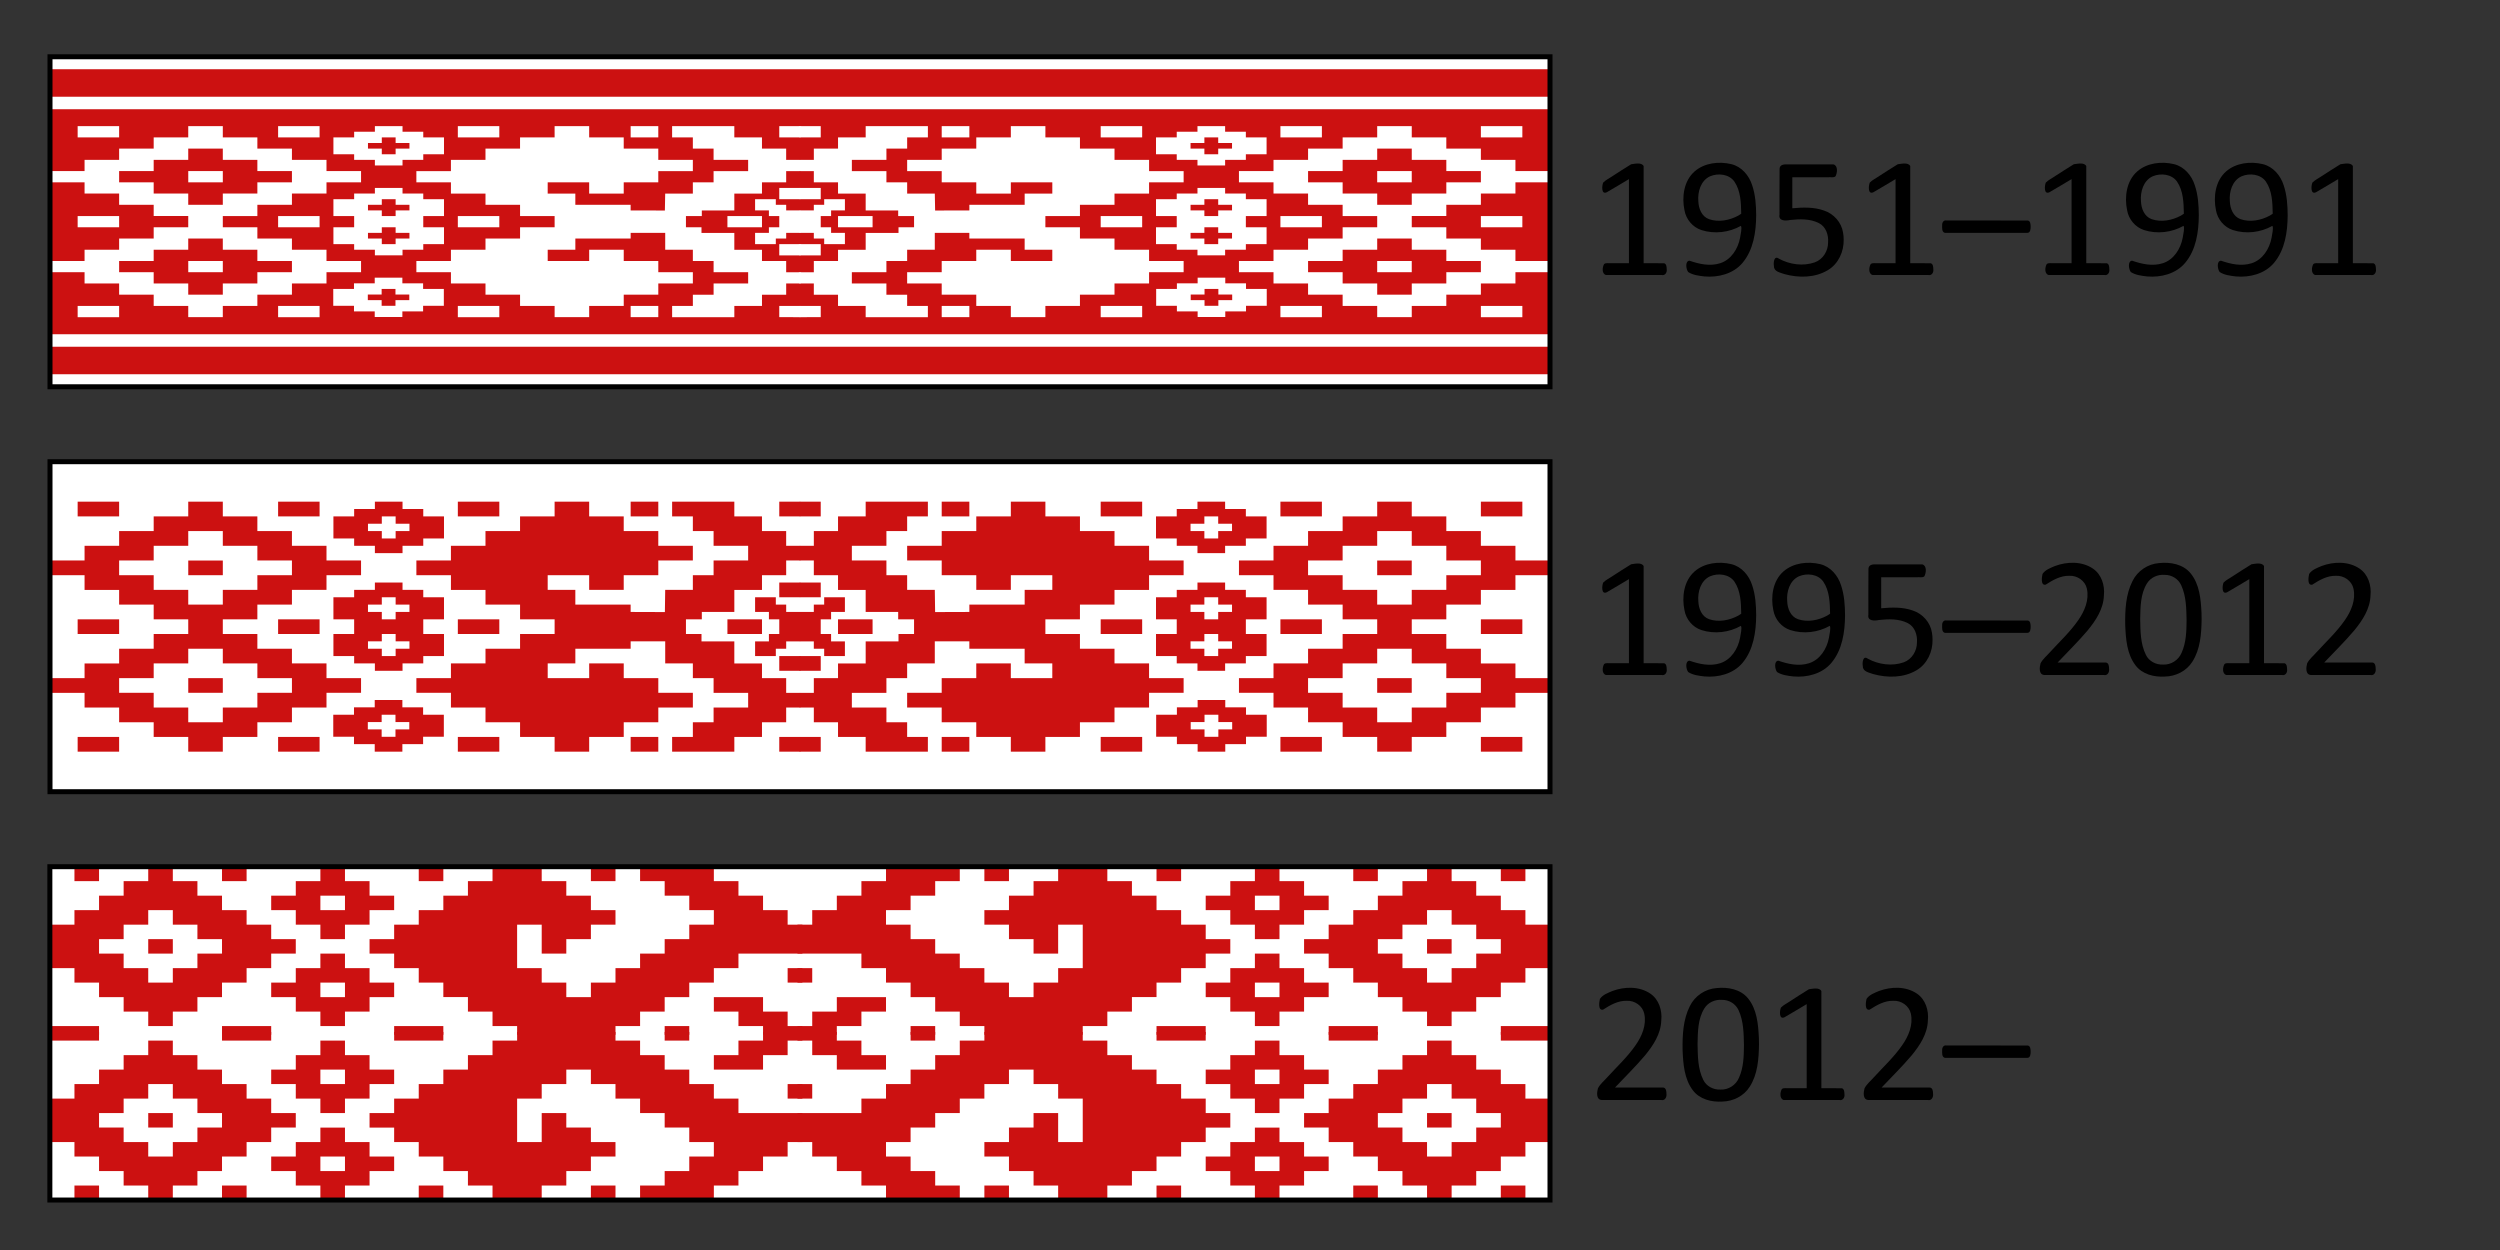
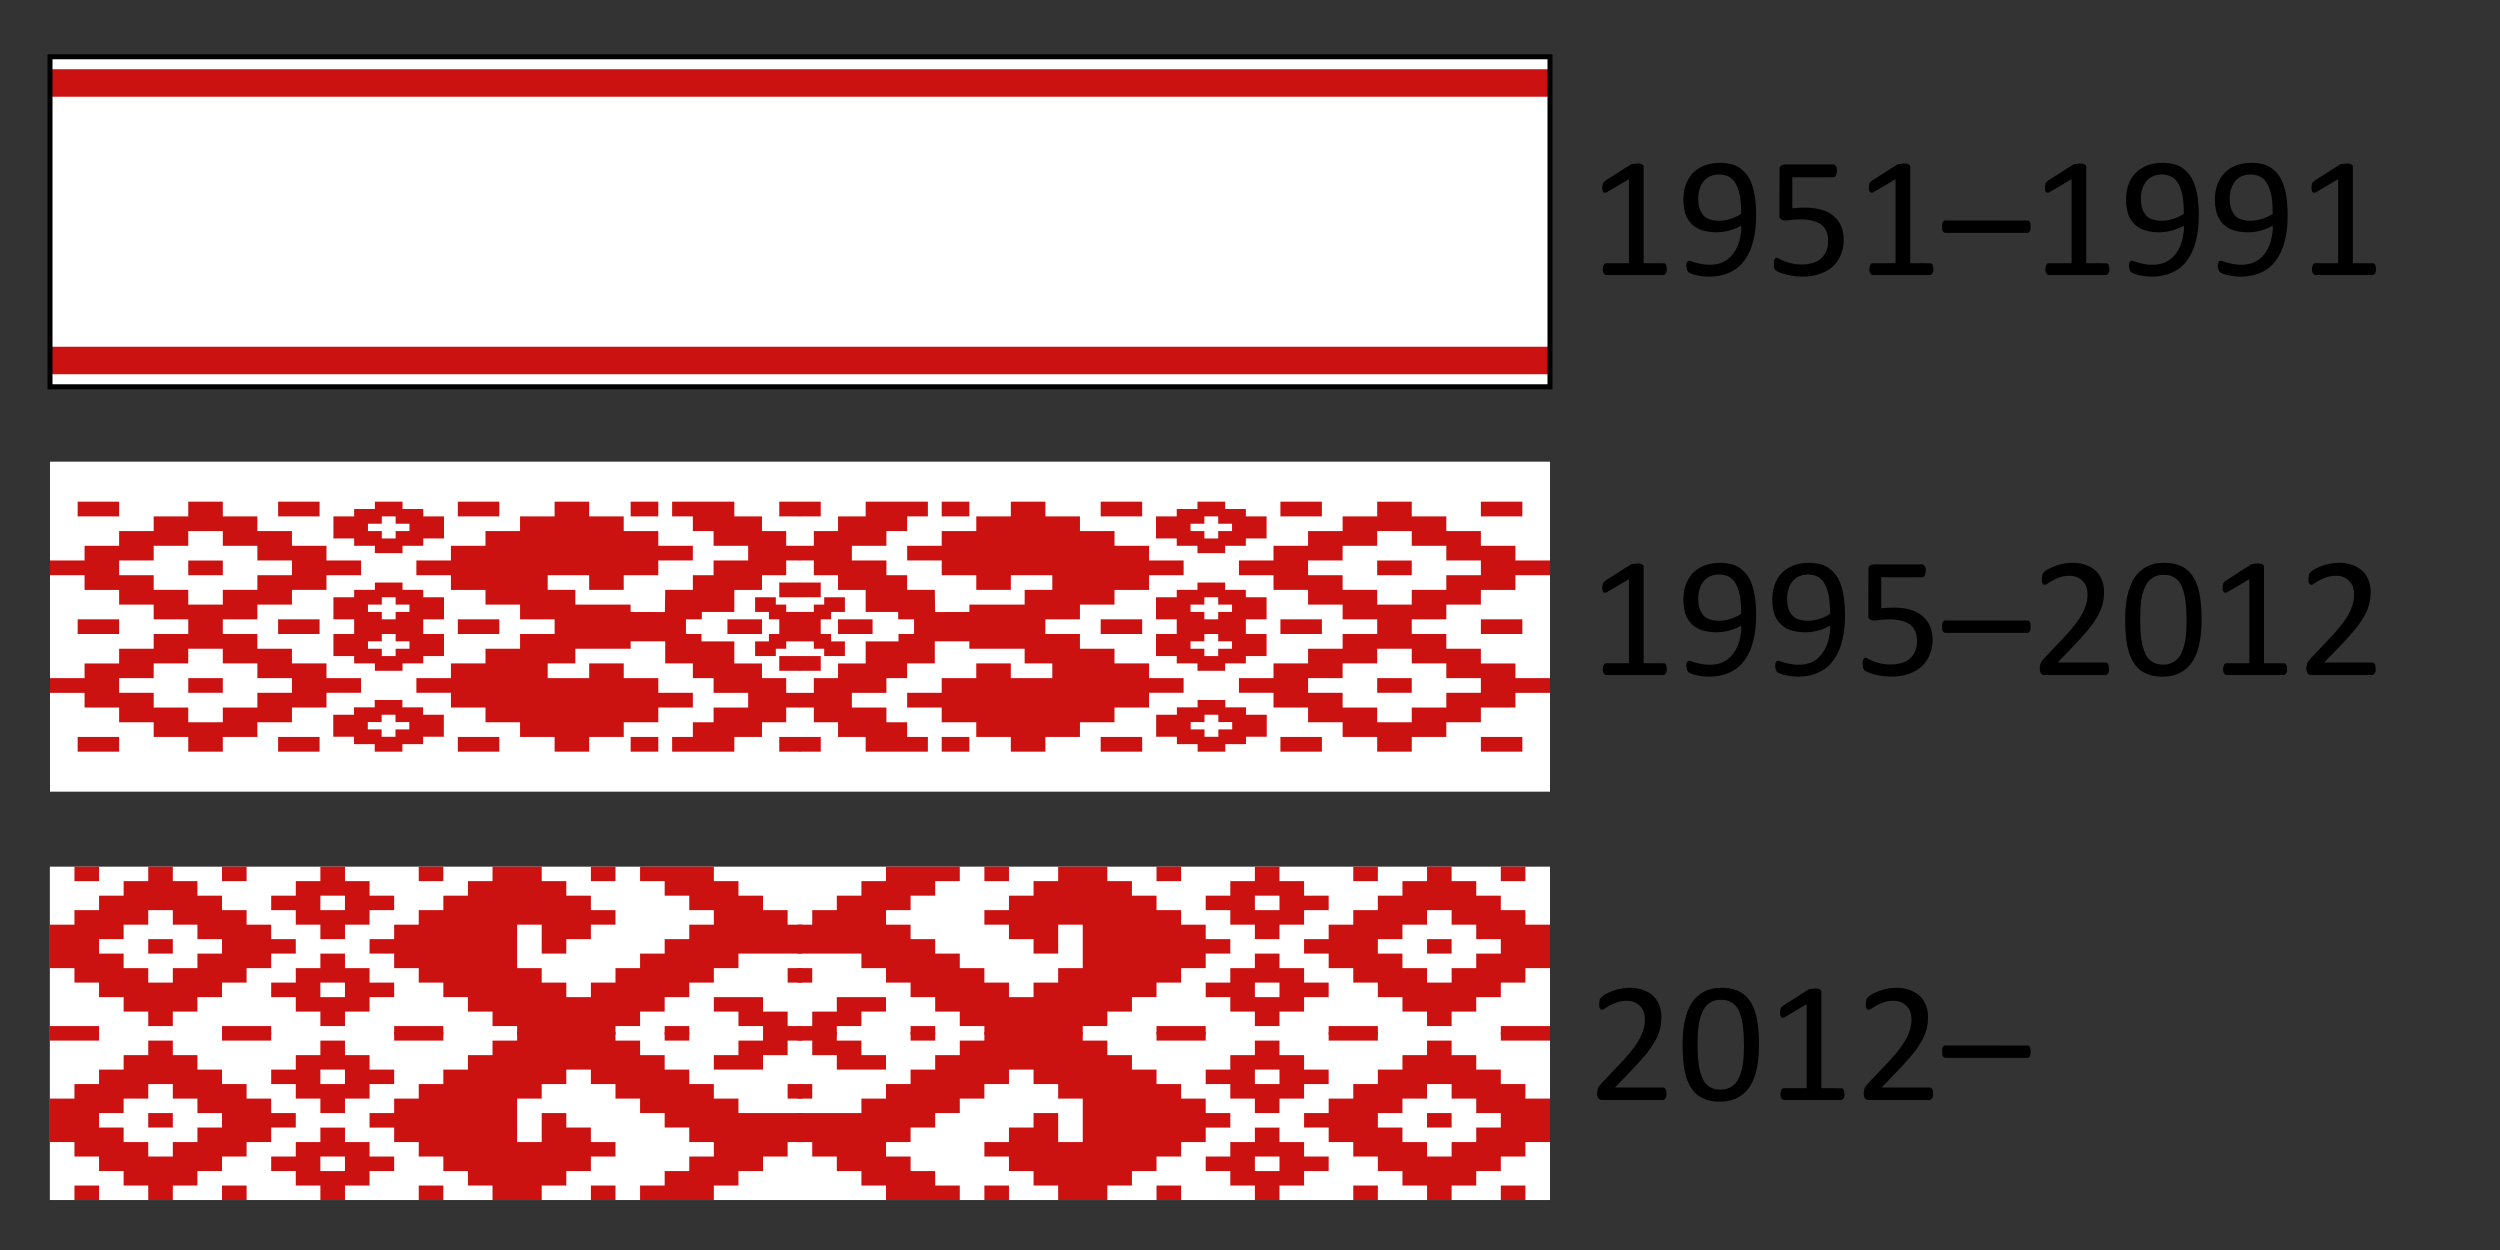
<svg xmlns="http://www.w3.org/2000/svg" xmlns:xlink="http://www.w3.org/1999/xlink" width="1000" height="500">
  <rect width="100%" height="100%" fill="#333333" stroke="none" />
  <g transform="matrix(0,2,-2,0,620,22.696)">
    <rect fill="#fff" width="66" height="300" />
    <rect fill="#c11" width="61" height="300" x="2.5" />
    <rect fill="#fff" width="50" height="300" x="8" />
-     <rect fill="#c11" width="45" height="300" x="10.5" />
-     <path id="h51" fill="#fff" fill-rule="evenodd" d="m45.346,149.957v2.808h2.247v4.838h2.248v5.53h2.247v12.442h-2.247v-4.147h-2.248v-4.147h-2.247v-6.912h-2.248v6.912h-2.248v4.147h-2.247v5.53h-1.124 -0.826 -0.597 -0.825v6.912h0.825 0.298v11.06h2.248v4.147 1.383h2.247v-1.383 -6.912h-2.247v-6.912h2.247v-6.913h2.247v-6.912h2.248v6.912h2.247v6.913h2.248v6.912h2.247v6.912h-2.247v6.912h-2.248v6.913h-2.247v6.912h-2.248v6.913h-2.246v-6.913h-2.247v-6.912h-2.248v-6.913h-2.247v-5.529 -1.383h-2.247v6.912h-2.248v6.913h-2.247v6.912h-2.246v6.913h-2.248v0.002 -6.913h-2.247v-6.912h-2.248v-6.913h-2.247v-5.529 -1.383h-2.247v-6.912h2.247v-6.912h2.247v-6.913h2.248v-6.912h2.247v6.912h2.248v6.913h2.247v6.912h-2.247v8.295h2.247v-1.383 -4.147h2.247v-11.06h1.124l0.018,-6.848 -3.389,-0.064v-5.53h-2.247v-4.147h-2.248v-6.912h-2.247v6.912h-2.248v4.147h-2.247v4.147h-2.247v-12.442h2.247v-5.53h2.247v-4.838h2.248v-2.722l1.123,-2.045 1.124,2.065v2.7h2.248v4.839h2.247v5.53h3.371v6.502h1.124v3.175h1.124 1.124v-3.109h1.124v-6.567h3.371v-2.765 -2.766h2.247v-4.839h2.247v-2.808l1.123,-1.957zm-29.215,0.017 -1.124,-1.974 -1.123,1.974v4.173h2.247zm35.955,-0.009 -1.124,-1.965 -1.124,1.965v4.183h2.248zm-12.359,0 -1.075,-1.965 -1.172,1.965v4.183h2.247zm-11.237,0 -1.124,-1.965 -1.123,1.965v4.183h2.247zm2.248,0.035v2.764h-1.124v2.073h-1.124v4.147h2.248v-2.765h1.124v-2.073h2.247v2.073h1.124v2.765h2.248v-4.147h-1.124v-2.073h-1.124v-2.764l-2.248,-2zm-16.854,136.175h2.247v8.295h-2.247zm35.955,0h2.248v8.295h-2.248zm-17.978,0h2.248v8.295h-2.248zm-8.988,-20.738h2.247v6.912h-2.247zm17.977,0h2.247v6.912h-2.247zm-26.966,-19.354h2.247v8.295h-2.247zm35.955,0h2.248v8.295h-2.248zm-17.978,0h2.247v8.295h-2.247zm-8.989,53.917v-6.913h-2.247v-6.912h-2.247v-6.912h-2.248v-6.912h-2.247v-6.913h2.247v-6.912h2.248v-6.913h2.247v-6.912h2.247v-6.912h2.248v6.912h2.247v6.912h2.247v6.913h2.248v6.912h2.247v-6.912h2.247v-6.913h2.248v-6.912h2.247v-6.912h2.248v6.912h2.247v6.912h2.248v6.913h2.247v6.912h2.248v6.913h-2.248v6.912h-2.247v6.912h-2.248v6.912h-2.247v6.913h-2.249v-6.913h-2.247v-6.912h-2.248v-6.912h-2.247v-6.912h-2.247v6.912h-2.248v6.912h-2.247v6.912h-2.246v6.913zm-6.742,-56.683v-4.146h-1.124v-4.148h-1.123v-5.529h1.123v-4.148h1.124v-4.146h3.371v4.146h1.124v4.148h1.124v5.529h-1.124v4.148h-1.124v4.146zm12.36,0v-4.146h-1.124v-4.148h-1.124v-5.529h1.124v-4.148h1.124v-4.146h3.371v4.146h2.247v-4.146h3.371v4.146h1.124v4.148h1.123v5.529h-1.123v4.148h-1.124v4.146h-3.371v-4.146h-2.247v4.146zm21.349,-33.179h2.248v8.295h-2.248zm-17.978,0h2.248v8.295h-2.248zm-17.977,0h2.247v8.295h-2.247zm0,-31.797h2.247v5.53h-2.247zm35.955,0h2.248v5.53h-2.248zm-17.978,-20.738h2.248v6.913h-2.248zm14.579,85.746v-4.147h-1.124v-4.147h-1.124v-5.529h1.124v-4.148h1.124v-4.146h3.371v4.146h1.124v4.148h1.124v5.529h-1.124v4.147h-1.124v4.147zm1.123,-6.912h1.124v-2.766h1.124v-2.765h-1.124v-2.765h-1.124v2.765h-1.123v2.765h1.124v2.766zm-17.949,-0.032h1.124v-2.765h1.124v-2.765h-1.124v-2.766h-1.124v2.766h-1.124v2.765h1.124zm5.618,0h1.124v-2.765h1.124v-2.765h-1.124v-2.766h-1.124v2.766h-1.124v2.765h1.124zm-17.977,0h1.123v-2.765h1.124v-2.765h-1.124v-2.766h-1.123v2.766h-1.124v2.765h1.124zm5.617,49.77h2.248v-6.912h2.247v-6.912h2.247v-6.913h-2.247v-6.912h-2.247v-6.913h-2.248v6.913h-2.247v6.912h-2.248v6.913h2.248v6.912h2.247zm17.978,0h2.247v-6.912h2.248v-6.912h2.247v-6.913h-2.247v-6.912h-2.248v-6.913h-2.247v6.913h-2.247v6.912h-2.248v6.913h2.248v6.912h2.247z" />
    <use xlink:href="#h51" transform="matrix(1,0,0,-1,0,300)" />
    <rect fill="none" stroke="#000" width="66" height="300" />
  </g>
  <g transform="matrix(0,1,-1,0,620,184.667)">
    <rect fill="#fff" width="132" height="600" />
    <path id="p95" fill="#c11" d="m39.529,300v5.529h5.884v9.676h5.88v11.06h8.824v13.006h2.942v6.348h5.884v-6.218h2.942v-13.132h8.824v-5.532 -5.532h5.88v-9.676h5.882v-5.529l2.94,-4 2.94,4v5.529h5.882v9.676h5.882v11.058h5.886v24.884h-5.886v-8.294h-5.882v-8.292h-5.882v-13.824h-5.884v13.824h-5.884v8.292h-5.88v11.06h-8.826v13.824h2.94v22.12h5.884v11.06h5.882v-16.59h-5.882v-13.822h5.882v-13.828h5.88v-13.824h5.884v13.824h5.882v13.828h5.884v13.822h5.888v13.824h-5.888v13.824h-5.884v13.826h-5.882v13.824h-5.884v13.824h-5.878v-13.824h-5.88v-13.824h-5.884v-13.826h-5.88v-13.824h-5.882v13.824h-5.884v13.826h-5.882v13.824h-5.878v13.824h-5.884v0.006h-0.002v-13.824h-5.88v-13.824h-5.884v-13.826h-5.884v-11.058 -2.766h-5.88v-13.824h5.88v-13.822h5.882v-13.828h5.884v-13.824h5.88v13.824h5.884v13.828h5.88v13.822h-5.88v16.59h5.88v-11.06h5.882v-22.12h2.942l0.046,-13.698 -8.87,-0.126v-11.062h-5.88v-8.292h-5.884v-13.824h-5.88v13.824h-5.884v8.292h-5.882v8.292h-5.88v-24.882h5.88v-11.058h5.882v-9.676h5.884v-5.533l2.942,-4zm-20.587,-4 -2.942,4v8.291h5.884v-8.291zm94.113,0 -2.945,4v8.293h5.89v-8.293zm-32.352,0 -2.941,4v8.293h5.882v-8.293zm-29.411,0 -2.94,4v8.293h5.88v-8.293zm8.824,4v5.527h-2.942v4.144h-2.942v8.292h5.884v-5.53h2.942v-4.146h5.88v4.146h2.942v5.53h5.884v-8.292h-2.942v-4.144h-2.942v-5.527l-5.88,-4zM16,572.35h5.884v16.59h-5.884zm94.112,0h5.888v16.59h-5.888zm-47.056,0h5.884v16.59h-5.884zm-23.524,-41.476h5.88v13.824h-5.88zm47.052,0h5.88v13.824h-5.88zM16,492.166h5.884v16.59h-5.884zm94.112,0h5.888v16.59h-5.888zm-47.056,0h5.88v16.59h-5.88zm-23.528,94.008h-5.882v-13.824h-5.88v-13.824h-5.884v-13.824h-5.882v-13.826h5.88v-13.822h5.884v-13.828h5.88v-13.824h5.882v-13.822h5.884v13.822h5.882v13.824h5.88v13.828h5.884v13.822h5.88v-13.822h5.88v-13.828h5.884v-13.824h5.882v-13.822h5.884v13.822h5.88v13.824h5.884v13.828h5.88v13.822h5.89v13.826h-5.884v13.824h-5.88v13.824h-5.884v13.824h-5.88v13.828h-5.886v-13.828h-5.88v-13.824h-5.884v-13.824h-5.88v-13.824h-5.882v13.824h-5.884v13.824h-5.88v13.824h-5.878v13.828h-5.89zm-17.646,-99.54v-8.292h-2.942v-8.296h-2.94v-11.058h2.94v-8.294h2.942v-8.292h8.824v8.292h2.942v8.294h2.942v11.058h-2.942v8.296h-2.942v8.292zm32.352,0v-8.292h-2.942v-8.296h-2.942v-11.058h2.942v-8.294h2.942v-8.292h8.822v8.292h5.882v-8.292h8.824v8.292h2.942v8.294h2.938v11.058h-2.938v8.296h-2.944v8.292h-8.824v-8.292h-5.882v8.292zm55.878,-66.358h5.888v16.59h-5.888zm-47.056,0h5.884v16.59h-5.884zm-47.056,0h5.884v16.59h-5.884zm0,-63.594h5.884v11.058h-5.884zm94.112,0h5.888v11.058h-5.888zm-47.056,-41.476h5.884v13.826h-5.884zm38.158,171.491v-8.292h-2.942v-8.294h-2.942v-11.058h2.942v-8.294h2.942v-8.292h8.824v8.292h2.942v8.294h3.02v11.058h-3.02v8.294h-2.94v8.292zm2.942,-13.824h2.942v-5.532h2.942v-5.532h-2.942v-5.53h-2.942v5.53h-2.94v5.532h2.942zm-46.98,-0.064h2.942v-5.532h2.942v-5.532h-2.942v-5.532h-2.942v5.532h-2.942v5.532h2.942zm14.702,0h2.942v-5.532h2.942v-5.532h-2.942v-5.532h-2.942v5.532h-2.942v5.532h2.942zm-47.05,0h2.94v-5.532h2.942v-5.532h-2.942v-5.532h-2.94v5.532h-2.942v5.532h2.942zm14.7,99.54h5.884v-13.824h5.88v-13.824h5.882v-13.826h-5.882v-13.824h-5.88v-13.826h-5.884v13.826h-5.88v13.824h-5.884v13.826h5.884v13.824h5.88zm47.056,0h5.882v-13.824h5.884v-13.824h5.88v-13.826h-5.88v-13.824h-5.884v-13.826h-5.882v13.826h-5.88v13.824h-5.884v13.826h5.884v13.824h5.88z" />
    <use xlink:href="#p95" transform="matrix(1,0,0,-1,0,600)" />
-     <rect fill="none" stroke="#000" stroke-width="2" width="132" height="600" />
  </g>
  <g transform="matrix(0,1.093,-1.093,0,620,346.667)">
    <rect fill="#fff" width="122" height="549" />
    <g id="h12">
      <g id="q12" fill="#c11" fill-rule="evenodd" transform="scale(5.304,9)">
        <path d="m4,0h3v1h1v1h1v1h1v1h1V5H10V6H9V7H8V8H7V9H6v1H5V9H4V8H3V7H2V6H1V5H0V4H1V3H2V2H3V1H4zM5,2H6V3H7V4H8V5H7V6H6V7H5V6H4V5H3V4H4V3H5zM5,4H6V5H5zM0,1H1V2H0zM0,7H1V8H0zM11,0h0.6V2H11zm0,7h0.6V9H11zM2,9h1v1h1v1h1v1H4v1H3v1H2V13H1V12H0v-1h1v-1h1zm0,2h1v1H2zM8,9h1v1h1v1h1v1h-1v1H9v1H8V13H7V12H6v-1h1v-1h1zm0,2h1v1H8zm-8,4h1v1H0zm11,-1h0.6v2H11z" />
        <path d="m0,18h1v-1h1v-1h1v-1h1v-1h1v-1h1v1h1v1h1v1h1v1h1v1h1v1h0.6v4H11v1h-1v1H9v1H8v1H7v1H6v2.6H4V30H3V29H2V28H1V27H0v-3h1v1h1v1h1v1H4V26H5V25H6V24H7V23H8V22H9V21H8V20H7V19H4v1h2v1H5v1H4v1H3V22H2V21H1V20H0zm0,4h1v1H0zm11,3h0.6v1H11zm-2,2h1v1h1v1h0.6v1.6H11V30H10V29H9zm-2,3h1v0.6H7z" />
      </g>
      <use xlink:href="#q12" transform="matrix(-1,0,0,1,122,0)" />
    </g>
    <use xlink:href="#h12" transform="matrix(1,0,0,-1,0,549)" />
-     <rect fill="none" stroke="#000" stroke-width="1.83" width="122" height="549" />
  </g>
  <g fill="#000">
    <path id="t1" d="m666.684,107.675c0.201,1.293 -0.648,2.676 -2.053,2.324 -7.428,0 -14.855,0 -22.282,0 -1.685,-0.537 -1.449,-3.116 -0.701,-4.375 0.759,-0.62 1.843,-0.234 2.758,-0.342 2.39,0 4.781,0 7.171,0 0,-11.211 0,-22.422 0,-33.633 -2.955,1.742 -5.878,3.543 -8.854,5.247 -2.274,1.087 -1.985,-2.592 -1.447,-3.862 1.074,-1.095 2.529,-1.744 3.78,-2.631 2.476,-1.556 4.9,-3.203 7.409,-4.701 1.532,-0.19 4.135,-0.841 4.99,0.718 0,12.954 0,25.908 0,38.862 2.753,0.025 5.514,-0.051 8.263,0.038 0.92,0.338 0.937,1.54 0.966,2.354z" />
    <path id="t9" d="m702.47,86.142c-0.045,6.64 -1.074,13.8 -5.493,19.043 -3.685,4.362 -9.699,5.878 -15.212,5.39 -2.218,-0.275 -4.593,-0.521 -6.502,-1.772 -0.839,-1.106 -1.323,-4.373 0.515,-4.53 3.901,1.359 8.225,2.322 12.281,1.019 4.433,-1.412 7.146,-5.794 7.97,-10.176 0.212,-1.436 0.856,-3.961 0.333,-4.775 -4.743,2.68 -10.614,3.347 -15.807,1.682 -3.511,-1.142 -6.136,-4.305 -6.766,-7.922 -1.116,-5.374 -0.265,-11.73 4.048,-15.528 3.966,-3.462 9.733,-4.099 14.707,-2.916 4.094,0.999 7.085,4.522 8.319,8.433 1.311,3.867 1.581,7.997 1.607,12.051zm-5.981,-0.649c-0.079,-4.372 -0.186,-9.117 -2.731,-12.858 -2.126,-3.016 -6.507,-3.48 -9.716,-2.124 -3.761,1.718 -5.042,6.229 -4.703,10.057 0.114,2.872 1.353,6.052 4.265,7.096 3.852,1.333 8.22,0.478 11.733,-1.428 0.397,-0.226 0.783,-0.473 1.153,-0.742z" />
    <path id="t5" d="m737.47,95.781c0.134,4.813 -2.105,9.789 -6.338,12.284 -5.177,3.1 -11.664,3.153 -17.348,1.576 -1.601,-0.607 -4.226,-0.941 -4.204,-3.162 -0.274,-1.321 0.009,-4.5 2.017,-2.991 4.308,2.337 9.647,3.083 14.322,1.448 3.277,-1.167 5.347,-4.574 5.319,-7.989 0.227,-2.949 -0.862,-6.264 -3.642,-7.683 -3.545,-1.825 -7.726,-1.676 -11.587,-1.264 -1.707,0.37 -4.674,0.474 -4.207,-2.102 0.022,-6.144 -0.044,-12.292 0.033,-18.435 0.076,-1.62 1.816,-1.798 3.075,-1.694 6.176,0 12.352,0 18.528,0 1.82,0.574 1.499,3.368 0.769,4.742 -0.777,0.686 -1.925,0.27 -2.883,0.385 -4.798,0 -9.596,0 -14.395,0 0,4.136 0,8.271 0,12.407 4.211,-0.383 8.612,-0.532 12.657,0.905 3.91,1.281 7.007,4.734 7.641,8.828 0.168,0.904 0.244,1.824 0.244,2.743z" />
    <use xlink:href="#t1" x="106.64" />
    <path id="tn" d="m812.255,90.654c0.018,0.945 -0.103,2.526 -1.37,2.495 -10.977,-0.006 -21.955,0.012 -32.932,-0.009 -1.298,-0.336 -1.089,-2.024 -1.088,-3.076 -0.076,-0.987 0.566,-2.112 1.674,-1.87 10.856,0.006 21.713,-0.013 32.568,0.01 1.109,0.179 1.122,1.578 1.148,2.451z" />
    <use xlink:href="#t1" x="177.051" />
    <use xlink:href="#t9" x="177.051" />
    <use xlink:href="#t9" x="212.598" />
    <use xlink:href="#t1" x="283.691" />
  </g>
  <g fill="#000">
    <use xlink:href="#t1" y="160" />
    <use xlink:href="#t9" y="160" />
    <use xlink:href="#t9" x="35.547" y="160" />
    <use xlink:href="#t5" x="35.547" y="160" />
    <use xlink:href="#tn" y="160" />
    <g id="t2012">
      <path id="t2" d="m843.632,267.471c0.202,1.375 -0.607,2.908 -2.143,2.529 -7.942,-0.005 -15.885,0.01 -23.827,-0.007 -2.229,-0.203 -1.856,-3.106 -1.443,-4.658 0.912,-1.785 2.552,-3.037 3.844,-4.538 3.82,-4.178 8.015,-8.056 11.241,-12.737 2.545,-3.612 4.435,-8.137 3.445,-12.614 -0.691,-3.155 -3.844,-5.296 -7.011,-5.128 -3.491,-0.097 -6.629,1.713 -9.464,3.546 -2.081,0.444 -1.557,-3.038 -1.256,-4.29 1.117,-1.687 3.213,-2.414 5.004,-3.18 4.848,-1.792 10.703,-1.942 15.124,1.026 3.473,2.325 4.849,6.757 4.416,10.773 -0.156,5.336 -3.214,9.97 -6.49,13.966 -3.785,4.484 -8.002,8.576 -12.017,12.85 6.414,0 12.829,0 19.243,0 1.194,0.075 1.339,1.542 1.333,2.461z" />
      <path id="t0" d="m880.649,247.784c-0.087,5.765 -0.512,11.91 -3.707,16.899 -2.326,3.729 -6.634,5.868 -10.97,5.942 -4.304,0.28 -9.042,-0.89 -11.76,-4.479 -3.494,-4.584 -3.892,-10.603 -4.128,-16.149 -0.084,-5.931 0.182,-12.163 2.909,-17.558 1.979,-4.078 6.17,-6.896 10.686,-7.211 4.484,-0.47 9.557,0.421 12.559,4.09 3.604,4.405 4.091,10.351 4.365,15.811 0.032,0.885 0.046,1.771 0.046,2.656 z m -6.016,0.41 c -0.096,-4.727 -0.124,-9.688 -2.136,-14.065 -1.142,-2.582 -3.843,-4.241 -6.653,-4.18 -2.781,-0.232 -5.632,1.046 -7.086,3.47 -2.593,4.216 -2.575,9.367 -2.684,14.16 0.097,4.831 0.085,9.923 2.277,14.351 1.225,2.588 4.08,4.033 6.883,3.901 3.168,0.161 6.208,-1.802 7.411,-4.733 1.826,-4.029 1.945,-8.557 1.988,-12.904z" />
      <use xlink:href="#t1" x="248.145" y="160" />
      <use xlink:href="#t2" x="106.641" />
    </g>
  </g>
  <g fill="#000">
    <use xlink:href="#t2012" x="-177.05" y="170" />
    <use xlink:href="#tn" y="330" />
  </g>
</svg>